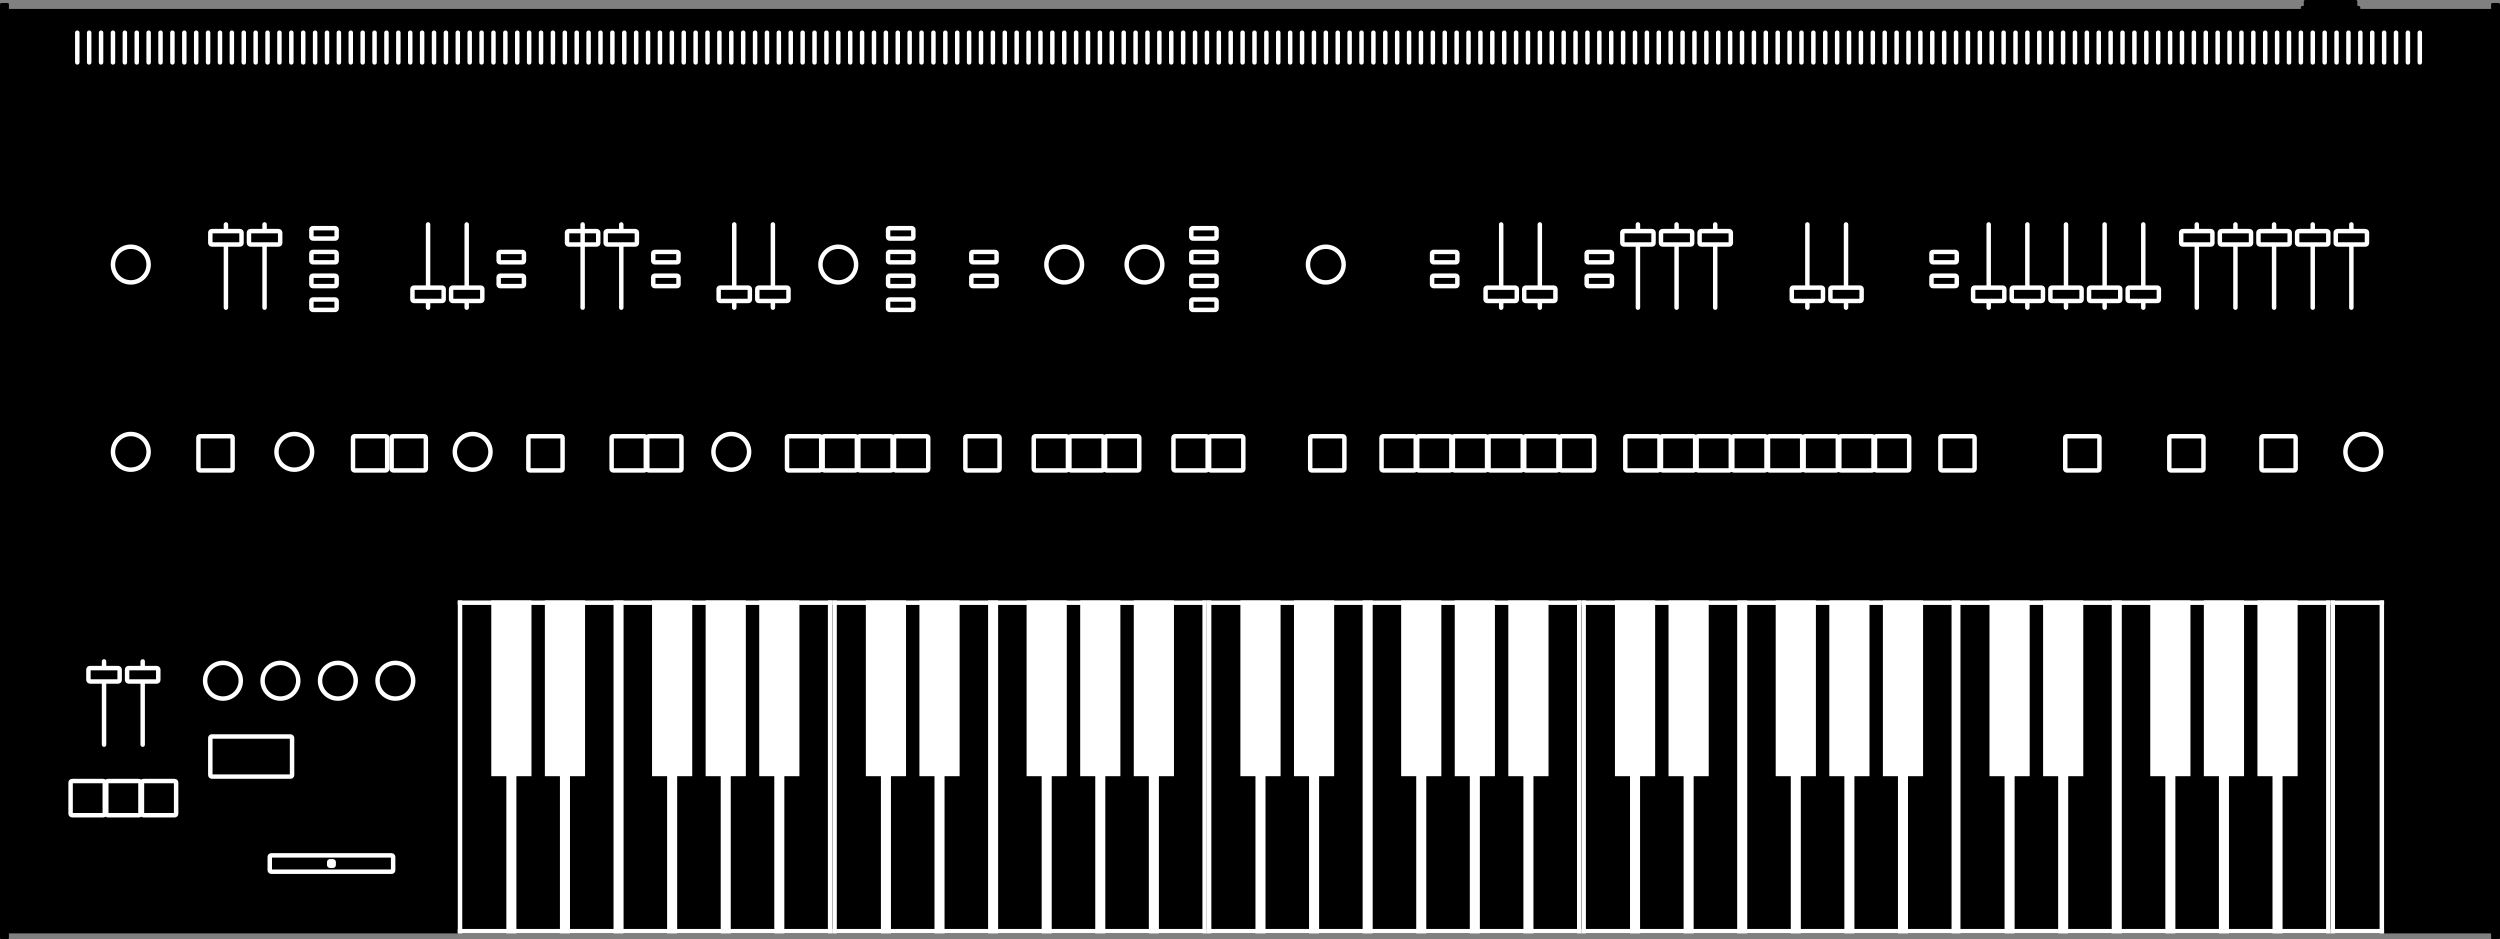
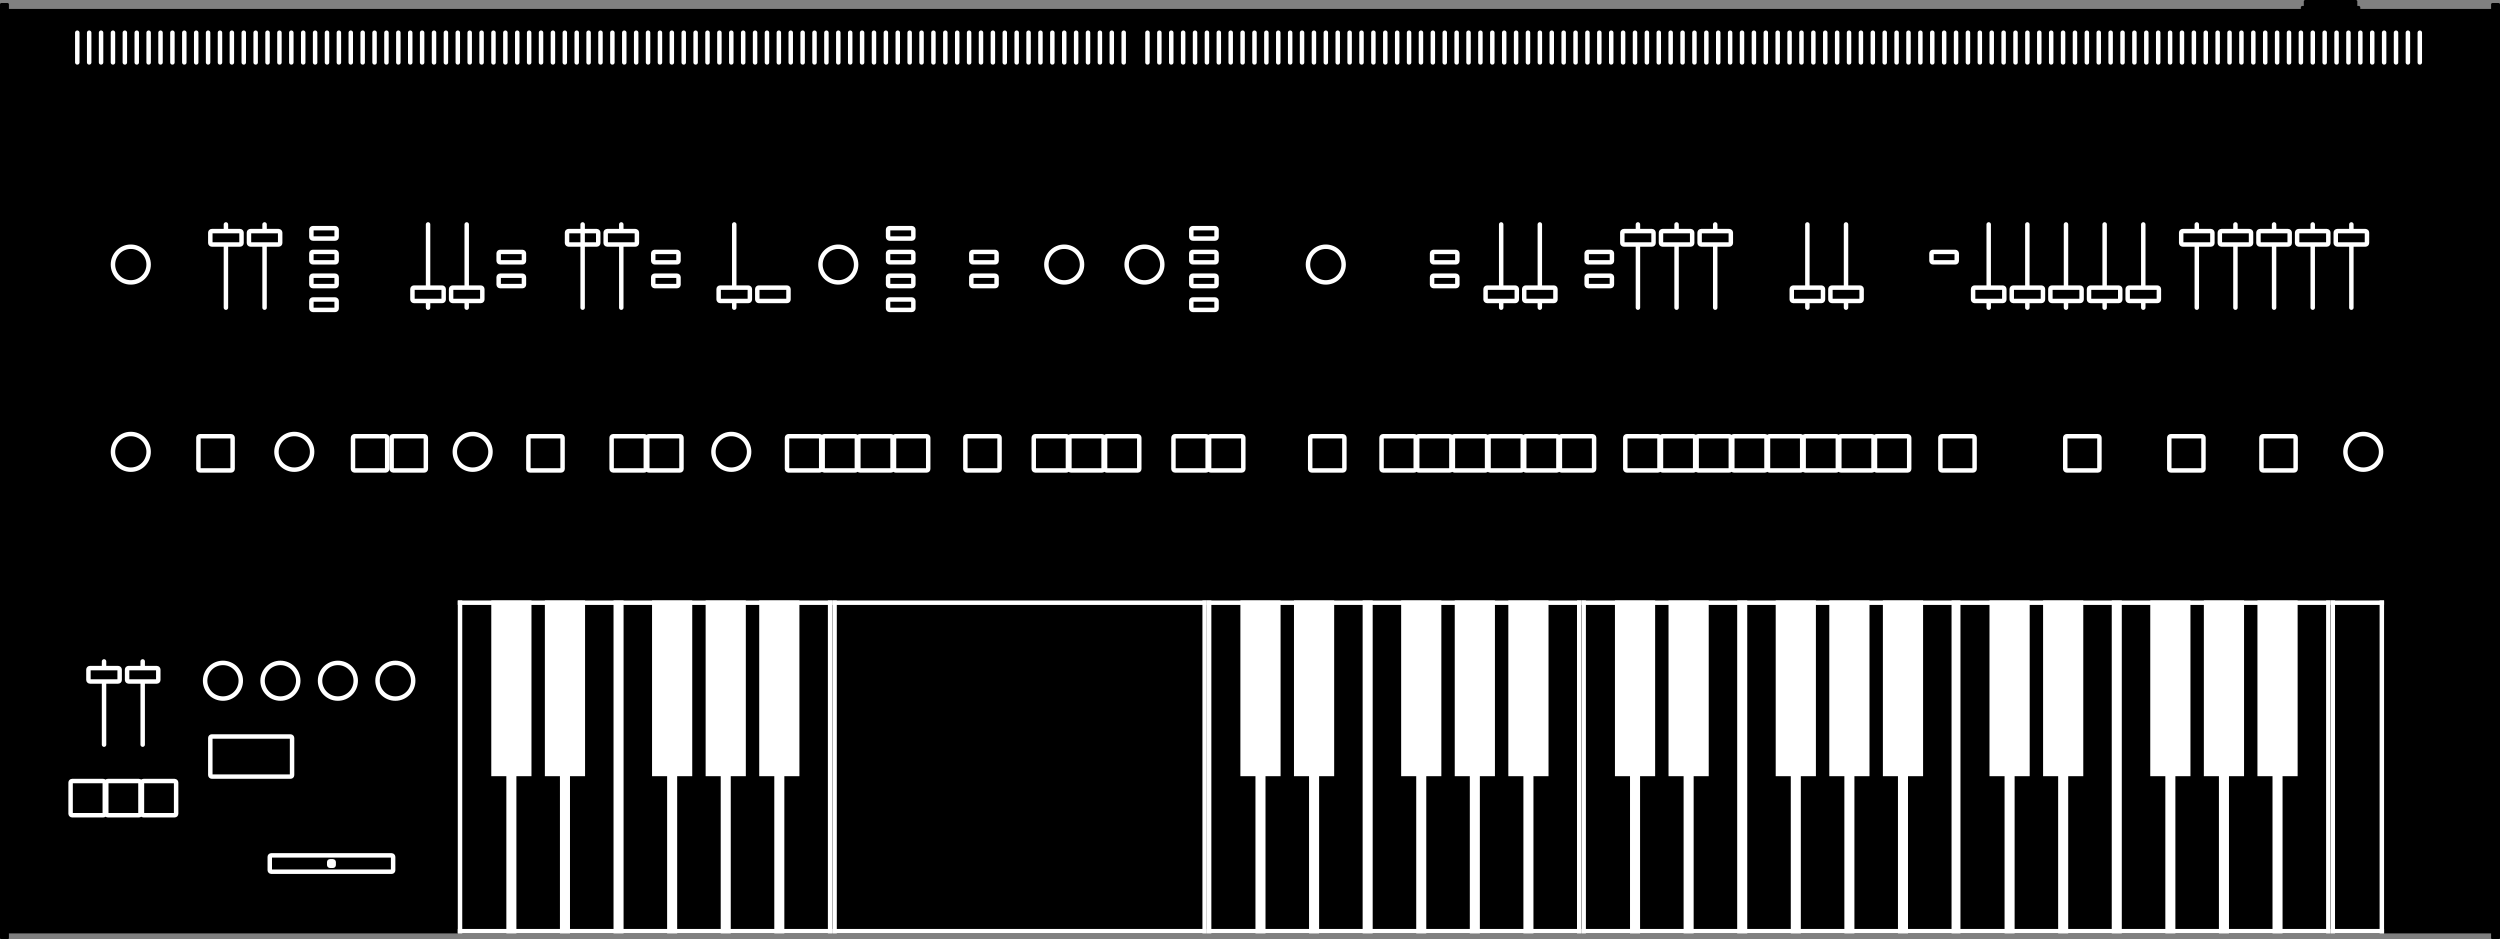
<svg xmlns="http://www.w3.org/2000/svg" xmlns:xlink="http://www.w3.org/1999/xlink" width="841px" height="316px" viewBox="0 0 841 316" version="1.1">
  <rect x="0" y="0" width="841" height="316" fill="#808080" stroke="none" />
  <title>jupiter-6-tauntek-upgrade</title>
  <defs>
    <path d="M0,0 L126,0 L126,112 L0,112 L0,0 Z" id="path-1" />
    <path d="M0,0 L126,0 L126,112 L0,112 L0,0 Z" id="path-2" />
    <path d="M0,0 L126,0 L126,112 L0,112 L0,0 Z" id="path-3" />
    <path d="M0,0 L126,0 L126,112 L0,112 L0,0 Z" id="path-4" />
    <path d="M0,0 L126,0 L126,112 L0,112 L0,0 Z" id="path-5" />
    <path d="M0,0 L18,0 L18,112 L0,112 L0,0 Z" id="path-6" />
  </defs>
  <g id="jupiter-6-tauntek-upgrade" stroke="none" fill="none">
    <path d="M775.5,0 L792.5,0 C792.776,0 793,0.224 793,0.5 L793,2 L793,2 L793.5,2 C793.776,2 794,2.224 794,2.5 L794,3 L794,3 L838,3 L838,1.5 C838,1.224 838.224,1 838.5,1 L840.5,1 C840.776,1 841,1.224 841,1.5 L841,315.5 C841,315.776 840.776,316 840.5,316 L838.5,316 C838.224,316 838,315.776 838,315.5 L838,314 L838,314 L3,314 L3,315.5 C3,315.776 2.776,316 2.5,316 L0.5,316 C0.224,316 0,315.776 0,315.5 L0,1.5 C0,1.224 0.224,1 0.5,1 L2.5,1 C2.776,1 3,1.224 3,1.5 L3,3 L3,3 L774,3 L774,2.5 C774,2.224 774.224,2 774.5,2 L775,2 L775,2 L775,0.5 C775,0.224 775.224,5.55111512e-17 775.5,0 Z" id="Path" fill="#000000" fill-rule="evenodd" />
    <circle id="Oval" stroke="#FFFFFF" stroke-width="1.5" fill="#000000" fill-rule="evenodd" cx="44" cy="89" r="6" />
    <circle id="Oval" stroke="#FFFFFF" stroke-width="1.5" fill="#000000" fill-rule="evenodd" cx="44" cy="152" r="6" />
    <circle id="Oval" stroke="#FFFFFF" stroke-width="1.5" fill="#000000" fill-rule="evenodd" cx="99" cy="152" r="6" />
    <circle id="Oval" stroke="#FFFFFF" stroke-width="1.5" fill="#000000" fill-rule="evenodd" cx="75" cy="229" r="6" />
    <circle id="Oval" stroke="#FFFFFF" stroke-width="1.5" fill="#000000" fill-rule="evenodd" cx="94.333" cy="229" r="6" />
    <circle id="Oval" stroke="#FFFFFF" stroke-width="1.5" fill="#000000" fill-rule="evenodd" cx="113.667" cy="229" r="6" />
    <circle id="Oval" stroke="#FFFFFF" stroke-width="1.5" fill="#000000" fill-rule="evenodd" cx="133" cy="229" r="6" />
    <rect id="Rectangle" stroke="#FFFFFF" stroke-width="1.5" fill="#000000" fill-rule="evenodd" x="66.75" y="146.75" width="11.5" height="11.5" rx="0.5" />
    <rect id="Rectangle" stroke="#FFFFFF" stroke-width="1.5" fill="#000000" fill-rule="evenodd" x="118.75" y="146.75" width="11.5" height="11.5" rx="0.5" />
    <rect id="Rectangle" stroke="#FFFFFF" stroke-width="1.5" fill="#000000" fill-rule="evenodd" x="131.75" y="146.75" width="11.5" height="11.5" rx="0.5" />
    <rect id="Rectangle" stroke="#FFFFFF" stroke-width="1.5" fill="#000000" fill-rule="evenodd" x="23.75" y="262.75" width="11.5" height="11.5" rx="0.5" />
    <rect id="Rectangle" stroke="#FFFFFF" stroke-width="1.5" fill="#000000" fill-rule="evenodd" x="35.75" y="262.75" width="11.5" height="11.5" rx="0.5" />
    <rect id="Rectangle" stroke="#FFFFFF" stroke-width="1.5" fill="#000000" fill-rule="evenodd" x="47.75" y="262.75" width="11.5" height="11.5" rx="0.5" />
    <rect id="Rectangle" stroke="#FFFFFF" stroke-width="1.5" fill="#000000" fill-rule="evenodd" x="70.75" y="247.75" width="27.5" height="13.5" rx="0.5" />
    <rect id="Rectangle" stroke="#FFFFFF" stroke-width="1.5" fill="#000000" fill-rule="evenodd" x="90.75" y="287.75" width="41.5" height="5.5" rx="0.5" />
    <rect id="Rectangle" stroke="#FFFFFF" stroke-width="1.5" fill="#000000" fill-rule="evenodd" x="205.75" y="146.75" width="11.5" height="11.5" rx="0.5" />
    <rect id="Rectangle" stroke="#FFFFFF" stroke-width="1.5" fill="#000000" fill-rule="evenodd" x="177.75" y="146.75" width="11.5" height="11.5" rx="0.5" />
    <rect id="Rectangle" stroke="#FFFFFF" stroke-width="1.5" fill="#000000" fill-rule="evenodd" x="217.75" y="146.75" width="11.5" height="11.5" rx="0.5" />
    <rect id="Rectangle" stroke="#FFFFFF" stroke-width="1.5" fill="#000000" fill-rule="evenodd" x="264.75" y="146.75" width="11.5" height="11.5" rx="0.5" />
    <rect id="Rectangle" stroke="#FFFFFF" stroke-width="1.5" fill="#000000" fill-rule="evenodd" x="276.75" y="146.75" width="11.5" height="11.5" rx="0.5" />
    <rect id="Rectangle" stroke="#FFFFFF" stroke-width="1.5" fill="#000000" fill-rule="evenodd" x="288.75" y="146.75" width="11.5" height="11.5" rx="0.5" />
    <rect id="Rectangle" stroke="#FFFFFF" stroke-width="1.5" fill="#000000" fill-rule="evenodd" x="300.75" y="146.75" width="11.5" height="11.5" rx="0.5" />
    <rect id="Rectangle" stroke="#FFFFFF" stroke-width="1.5" fill="#000000" fill-rule="evenodd" x="347.75" y="146.75" width="11.5" height="11.5" rx="0.5" />
    <rect id="Rectangle" stroke="#FFFFFF" stroke-width="1.5" fill="#000000" fill-rule="evenodd" x="359.75" y="146.75" width="11.5" height="11.5" rx="0.5" />
    <rect id="Rectangle" stroke="#FFFFFF" stroke-width="1.5" fill="#000000" fill-rule="evenodd" x="371.75" y="146.75" width="11.5" height="11.5" rx="0.5" />
    <rect id="Rectangle" stroke="#FFFFFF" stroke-width="1.5" fill="#000000" fill-rule="evenodd" x="464.75" y="146.75" width="11.5" height="11.5" rx="0.5" />
    <rect id="Rectangle" stroke="#FFFFFF" stroke-width="1.5" fill="#000000" fill-rule="evenodd" x="476.75" y="146.75" width="11.5" height="11.5" rx="0.5" />
    <rect id="Rectangle" stroke="#FFFFFF" stroke-width="1.5" fill="#000000" fill-rule="evenodd" x="488.75" y="146.75" width="11.5" height="11.5" rx="0.5" />
    <rect id="Rectangle" stroke="#FFFFFF" stroke-width="1.5" fill="#000000" fill-rule="evenodd" x="500.75" y="146.75" width="11.5" height="11.5" rx="0.5" />
    <rect id="Rectangle" stroke="#FFFFFF" stroke-width="1.5" fill="#000000" fill-rule="evenodd" x="512.75" y="146.75" width="11.5" height="11.5" rx="0.5" />
    <rect id="Rectangle" stroke="#FFFFFF" stroke-width="1.5" fill="#000000" fill-rule="evenodd" x="524.75" y="146.75" width="11.5" height="11.5" rx="0.5" />
    <rect id="Rectangle" stroke="#FFFFFF" stroke-width="1.5" fill="#000000" fill-rule="evenodd" x="546.75" y="146.75" width="11.5" height="11.5" rx="0.5" />
    <rect id="Rectangle" stroke="#FFFFFF" stroke-width="1.5" fill="#000000" fill-rule="evenodd" x="558.75" y="146.75" width="11.5" height="11.5" rx="0.5" />
    <rect id="Rectangle" stroke="#FFFFFF" stroke-width="1.5" fill="#000000" fill-rule="evenodd" x="570.75" y="146.75" width="11.5" height="11.5" rx="0.5" />
    <rect id="Rectangle" stroke="#FFFFFF" stroke-width="1.5" fill="#000000" fill-rule="evenodd" x="582.75" y="146.75" width="11.5" height="11.5" rx="0.5" />
    <rect id="Rectangle" stroke="#FFFFFF" stroke-width="1.5" fill="#000000" fill-rule="evenodd" x="594.75" y="146.75" width="11.5" height="11.5" rx="0.5" />
    <rect id="Rectangle" stroke="#FFFFFF" stroke-width="1.5" fill="#000000" fill-rule="evenodd" x="606.75" y="146.75" width="11.5" height="11.5" rx="0.5" />
    <rect id="Rectangle" stroke="#FFFFFF" stroke-width="1.5" fill="#000000" fill-rule="evenodd" x="618.75" y="146.75" width="11.5" height="11.5" rx="0.5" />
    <rect id="Rectangle" stroke="#FFFFFF" stroke-width="1.5" fill="#000000" fill-rule="evenodd" x="630.75" y="146.75" width="11.5" height="11.5" rx="0.5" />
    <rect id="Rectangle" stroke="#FFFFFF" stroke-width="1.5" fill="#000000" fill-rule="evenodd" x="652.75" y="146.75" width="11.5" height="11.5" rx="0.5" />
    <rect id="Rectangle" stroke="#FFFFFF" stroke-width="1.5" fill="#000000" fill-rule="evenodd" x="694.75" y="146.75" width="11.5" height="11.5" rx="0.5" />
    <rect id="Rectangle" stroke="#FFFFFF" stroke-width="1.5" fill="#000000" fill-rule="evenodd" x="729.75" y="146.75" width="11.5" height="11.5" rx="0.5" />
    <rect id="Rectangle" stroke="#FFFFFF" stroke-width="1.5" fill="#000000" fill-rule="evenodd" x="760.75" y="146.75" width="11.5" height="11.5" rx="0.5" />
    <line x1="89" y1="75.5" x2="89" y2="103.5" id="Line" stroke="#FFFFFF" stroke-width="1.5" stroke-linecap="round" />
    <rect id="Rectangle" stroke="#FFFFFF" stroke-width="1.5" fill="#000000" fill-rule="evenodd" x="83.75" y="77.75" width="10.5" height="4.5" rx="0.5" />
    <rect id="Rectangle" stroke="#FFFFFF" stroke-width="1.5" fill="#000000" fill-rule="evenodd" x="104.75" y="76.75" width="8.5" height="3.5" rx="0.5" />
    <rect id="Rectangle" stroke="#FFFFFF" stroke-width="1.5" fill="#000000" fill-rule="evenodd" x="104.75" y="84.75" width="8.5" height="3.5" rx="0.5" />
    <rect id="Rectangle" stroke="#FFFFFF" stroke-width="1.5" fill="#000000" fill-rule="evenodd" x="104.75" y="92.75" width="8.5" height="3.5" rx="0.5" />
    <rect id="Rectangle" stroke="#FFFFFF" stroke-width="1.5" fill="#000000" fill-rule="evenodd" x="167.75" y="84.75" width="8.5" height="3.5" rx="0.5" />
    <rect id="Rectangle" stroke="#FFFFFF" stroke-width="1.5" fill="#000000" fill-rule="evenodd" x="167.75" y="92.75" width="8.5" height="3.5" rx="0.5" />
    <rect id="Rectangle" stroke="#FFFFFF" stroke-width="1.5" fill="#000000" fill-rule="evenodd" x="219.75" y="84.75" width="8.5" height="3.5" rx="0.5" />
    <rect id="Rectangle" stroke="#FFFFFF" stroke-width="1.5" fill="#000000" fill-rule="evenodd" x="219.75" y="92.75" width="8.5" height="3.5" rx="0.5" />
    <rect id="Rectangle" stroke="#FFFFFF" stroke-width="1.5" fill="#000000" fill-rule="evenodd" x="326.75" y="84.75" width="8.5" height="3.5" rx="0.5" />
    <rect id="Rectangle" stroke="#FFFFFF" stroke-width="1.5" fill="#000000" fill-rule="evenodd" x="326.75" y="92.75" width="8.5" height="3.5" rx="0.5" />
    <rect id="Rectangle" stroke="#FFFFFF" stroke-width="1.5" fill="#000000" fill-rule="evenodd" x="481.75" y="84.75" width="8.5" height="3.5" rx="0.5" />
    <rect id="Rectangle" stroke="#FFFFFF" stroke-width="1.5" fill="#000000" fill-rule="evenodd" x="481.75" y="92.75" width="8.5" height="3.5" rx="0.5" />
    <rect id="Rectangle" stroke="#FFFFFF" stroke-width="1.5" fill="#000000" fill-rule="evenodd" x="533.75" y="84.75" width="8.5" height="3.5" rx="0.5" />
    <rect id="Rectangle" stroke="#FFFFFF" stroke-width="1.5" fill="#000000" fill-rule="evenodd" x="533.75" y="92.75" width="8.5" height="3.5" rx="0.5" />
    <rect id="Rectangle" stroke="#FFFFFF" stroke-width="1.5" fill="#000000" fill-rule="evenodd" x="649.75" y="84.75" width="8.5" height="3.5" rx="0.5" />
-     <rect id="Rectangle" stroke="#FFFFFF" stroke-width="1.5" fill="#000000" fill-rule="evenodd" x="649.75" y="92.75" width="8.5" height="3.5" rx="0.5" />
    <rect id="Rectangle" stroke="#FFFFFF" stroke-width="1.5" fill="#000000" fill-rule="evenodd" x="104.75" y="100.75" width="8.5" height="3.5" rx="0.5" />
    <rect id="Rectangle" stroke="#FFFFFF" stroke-width="1.5" fill="#000000" fill-rule="evenodd" x="298.75" y="76.75" width="8.5" height="3.5" rx="0.5" />
    <rect id="Rectangle" stroke="#FFFFFF" stroke-width="1.5" fill="#000000" fill-rule="evenodd" x="298.75" y="84.75" width="8.5" height="3.5" rx="0.5" />
    <rect id="Rectangle" stroke="#FFFFFF" stroke-width="1.5" fill="#000000" fill-rule="evenodd" x="298.75" y="92.75" width="8.5" height="3.5" rx="0.5" />
    <rect id="Rectangle" stroke="#FFFFFF" stroke-width="1.5" fill="#000000" fill-rule="evenodd" x="298.75" y="100.75" width="8.5" height="3.5" rx="0.5" />
    <rect id="Rectangle" stroke="#FFFFFF" stroke-width="1.5" fill="#000000" fill-rule="evenodd" x="400.75" y="76.75" width="8.5" height="3.5" rx="0.5" />
    <rect id="Rectangle" stroke="#FFFFFF" stroke-width="1.5" fill="#000000" fill-rule="evenodd" x="400.75" y="84.75" width="8.5" height="3.5" rx="0.5" />
    <rect id="Rectangle" stroke="#FFFFFF" stroke-width="1.5" fill="#000000" fill-rule="evenodd" x="400.75" y="92.75" width="8.5" height="3.5" rx="0.5" />
    <rect id="Rectangle" stroke="#FFFFFF" stroke-width="1.5" fill="#000000" fill-rule="evenodd" x="400.75" y="100.75" width="8.5" height="3.5" rx="0.5" />
    <line x1="76" y1="75.5" x2="76" y2="103.5" id="Line" stroke="#FFFFFF" stroke-width="1.5" stroke-linecap="round" />
    <rect id="Rectangle" stroke="#FFFFFF" stroke-width="1.5" fill="#000000" fill-rule="evenodd" x="70.75" y="77.75" width="10.5" height="4.5" rx="0.5" />
    <line x1="48" y1="222.5" x2="48" y2="250.5" id="Line" stroke="#FFFFFF" stroke-width="1.5" stroke-linecap="round" />
    <rect id="Rectangle" stroke="#FFFFFF" stroke-width="1.5" fill="#000000" fill-rule="evenodd" x="42.75" y="224.75" width="10.5" height="4.5" rx="0.5" />
    <line x1="35" y1="222.5" x2="35" y2="250.5" id="Line" stroke="#FFFFFF" stroke-width="1.5" stroke-linecap="round" />
    <rect id="Rectangle" stroke="#FFFFFF" stroke-width="1.5" fill="#000000" fill-rule="evenodd" x="29.75" y="224.75" width="10.5" height="4.5" rx="0.5" />
    <line x1="157" y1="75.5" x2="157" y2="103.5" id="Line" stroke="#FFFFFF" stroke-width="1.5" stroke-linecap="round" />
    <rect id="Rectangle" stroke="#FFFFFF" stroke-width="1.5" fill="#000000" fill-rule="evenodd" x="151.75" y="96.75" width="10.5" height="4.5" rx="0.5" />
    <line x1="144" y1="75.5" x2="144" y2="103.5" id="Line" stroke="#FFFFFF" stroke-width="1.5" stroke-linecap="round" />
    <rect id="Rectangle" stroke="#FFFFFF" stroke-width="1.5" fill="#000000" fill-rule="evenodd" x="138.75" y="96.75" width="10.5" height="4.5" rx="0.5" />
    <line x1="209" y1="75.5" x2="209" y2="103.5" id="Line" stroke="#FFFFFF" stroke-width="1.5" stroke-linecap="round" />
    <rect id="Rectangle" stroke="#FFFFFF" stroke-width="1.5" fill="#000000" fill-rule="evenodd" x="203.75" y="77.75" width="10.5" height="4.5" rx="0.5" />
    <rect id="Rectangle" stroke="#FFFFFF" stroke-width="1.5" fill="#000000" fill-rule="evenodd" x="190.75" y="77.75" width="10.5" height="4.5" rx="0.5" />
-     <line x1="260" y1="75.5" x2="260" y2="103.5" id="Line" stroke="#FFFFFF" stroke-width="1.5" stroke-linecap="round" />
    <rect id="Rectangle" stroke="#FFFFFF" stroke-width="1.5" fill="#000000" fill-rule="evenodd" x="254.75" y="96.75" width="10.5" height="4.5" rx="0.5" />
    <line x1="247" y1="75.5" x2="247" y2="103.5" id="Line" stroke="#FFFFFF" stroke-width="1.5" stroke-linecap="round" />
    <rect id="Rectangle" stroke="#FFFFFF" stroke-width="1.5" fill="#000000" fill-rule="evenodd" x="241.75" y="96.75" width="10.5" height="4.5" rx="0.5" />
    <line x1="518" y1="75.5" x2="518" y2="103.5" id="Line" stroke="#FFFFFF" stroke-width="1.5" stroke-linecap="round" />
    <rect id="Rectangle" stroke="#FFFFFF" stroke-width="1.5" fill="#000000" fill-rule="evenodd" x="512.75" y="96.75" width="10.5" height="4.5" rx="0.5" />
    <line x1="505" y1="75.5" x2="505" y2="103.5" id="Line" stroke="#FFFFFF" stroke-width="1.5" stroke-linecap="round" />
    <rect id="Rectangle" stroke="#FFFFFF" stroke-width="1.5" fill="#000000" fill-rule="evenodd" x="499.75" y="96.75" width="10.5" height="4.5" rx="0.5" />
    <line x1="564" y1="75.5" x2="564" y2="103.5" id="Line" stroke="#FFFFFF" stroke-width="1.5" stroke-linecap="round" />
    <rect id="Rectangle" stroke="#FFFFFF" stroke-width="1.5" fill="#000000" fill-rule="evenodd" x="558.75" y="77.75" width="10.5" height="4.5" rx="0.5" />
    <line x1="577" y1="75.5" x2="577" y2="103.5" id="Line" stroke="#FFFFFF" stroke-width="1.5" stroke-linecap="round" />
    <rect id="Rectangle" stroke="#FFFFFF" stroke-width="1.5" fill="#000000" fill-rule="evenodd" x="571.75" y="77.75" width="10.5" height="4.5" rx="0.5" />
    <line x1="608" y1="75.5" x2="608" y2="103.5" id="Line" stroke="#FFFFFF" stroke-width="1.5" stroke-linecap="round" />
    <rect id="Rectangle" stroke="#FFFFFF" stroke-width="1.5" fill="#000000" fill-rule="evenodd" x="602.75" y="96.75" width="10.5" height="4.5" rx="0.5" />
    <line x1="621" y1="75.5" x2="621" y2="103.5" id="Line" stroke="#FFFFFF" stroke-width="1.5" stroke-linecap="round" />
    <line x1="196" y1="75.5" x2="196" y2="103.5" id="Line" stroke="#FFFFFF" stroke-width="1.5" stroke-linecap="round" />
    <rect id="Rectangle" stroke="#FFFFFF" stroke-width="1.5" fill="#000000" fill-rule="evenodd" x="615.75" y="96.75" width="10.5" height="4.5" rx="0.5" />
    <line x1="551" y1="75.5" x2="551" y2="103.5" id="Line" stroke="#FFFFFF" stroke-width="1.5" stroke-linecap="round" />
    <rect id="Rectangle" stroke="#FFFFFF" stroke-width="1.5" fill="#000000" fill-rule="evenodd" x="545.75" y="77.75" width="10.5" height="4.5" rx="0.5" />
    <line x1="682" y1="75.5" x2="682" y2="103.5" id="Line" stroke="#FFFFFF" stroke-width="1.5" stroke-linecap="round" />
    <rect id="Rectangle" stroke="#FFFFFF" stroke-width="1.5" fill="#000000" fill-rule="evenodd" x="676.75" y="96.75" width="10.5" height="4.5" rx="0.5" />
    <line x1="695" y1="75.5" x2="695" y2="103.5" id="Line" stroke="#FFFFFF" stroke-width="1.5" stroke-linecap="round" />
    <rect id="Rectangle" stroke="#FFFFFF" stroke-width="1.5" fill="#000000" fill-rule="evenodd" x="689.75" y="96.75" width="10.5" height="4.5" rx="0.5" />
    <line x1="708" y1="75.5" x2="708" y2="103.5" id="Line" stroke="#FFFFFF" stroke-width="1.5" stroke-linecap="round" />
    <rect id="Rectangle" stroke="#FFFFFF" stroke-width="1.5" fill="#000000" fill-rule="evenodd" x="702.75" y="96.75" width="10.5" height="4.5" rx="0.5" />
    <line x1="721" y1="75.5" x2="721" y2="103.5" id="Line" stroke="#FFFFFF" stroke-width="1.5" stroke-linecap="round" />
    <rect id="Rectangle" stroke="#FFFFFF" stroke-width="1.5" fill="#000000" fill-rule="evenodd" x="715.75" y="96.75" width="10.5" height="4.5" rx="0.5" />
    <line x1="669" y1="75.5" x2="669" y2="103.5" id="Line" stroke="#FFFFFF" stroke-width="1.5" stroke-linecap="round" />
    <rect id="Rectangle" stroke="#FFFFFF" stroke-width="1.5" fill="#000000" fill-rule="evenodd" x="663.75" y="96.75" width="10.5" height="4.5" rx="0.5" />
    <line x1="752" y1="75.5" x2="752" y2="103.5" id="Line" stroke="#FFFFFF" stroke-width="1.5" stroke-linecap="round" />
    <rect id="Rectangle" stroke="#FFFFFF" stroke-width="1.5" fill="#000000" fill-rule="evenodd" x="746.75" y="77.75" width="10.5" height="4.5" rx="0.5" />
    <line x1="765" y1="75.5" x2="765" y2="103.5" id="Line" stroke="#FFFFFF" stroke-width="1.5" stroke-linecap="round" />
    <rect id="Rectangle" stroke="#FFFFFF" stroke-width="1.5" fill="#000000" fill-rule="evenodd" x="759.75" y="77.75" width="10.5" height="4.5" rx="0.5" />
    <line x1="778" y1="75.5" x2="778" y2="103.5" id="Line" stroke="#FFFFFF" stroke-width="1.5" stroke-linecap="round" />
    <rect id="Rectangle" stroke="#FFFFFF" stroke-width="1.5" fill="#000000" fill-rule="evenodd" x="772.75" y="77.75" width="10.5" height="4.5" rx="0.5" />
    <line x1="791" y1="75.5" x2="791" y2="103.5" id="Line" stroke="#FFFFFF" stroke-width="1.5" stroke-linecap="round" />
    <rect id="Rectangle" stroke="#FFFFFF" stroke-width="1.5" fill="#000000" fill-rule="evenodd" x="785.75" y="77.75" width="10.5" height="4.5" rx="0.5" />
    <line x1="739" y1="75.5" x2="739" y2="103.5" id="Line" stroke="#FFFFFF" stroke-width="1.5" stroke-linecap="round" />
    <rect id="Rectangle" stroke="#FFFFFF" stroke-width="1.5" fill="#000000" fill-rule="evenodd" x="733.75" y="77.75" width="10.5" height="4.5" rx="0.5" />
    <rect id="Rectangle" stroke="#FFFFFF" stroke-width="1.5" fill="#000000" fill-rule="evenodd" x="394.75" y="146.75" width="11.5" height="11.5" rx="0.5" />
    <rect id="Rectangle" stroke="#FFFFFF" stroke-width="1.5" fill="#000000" fill-rule="evenodd" x="406.75" y="146.75" width="11.5" height="11.5" rx="0.5" />
    <rect id="Rectangle" stroke="#FFFFFF" stroke-width="1.5" fill="#000000" fill-rule="evenodd" x="440.75" y="146.75" width="11.5" height="11.5" rx="0.5" />
    <rect id="Rectangle" stroke="#FFFFFF" stroke-width="1.5" fill="#000000" fill-rule="evenodd" x="324.75" y="146.75" width="11.5" height="11.5" rx="0.5" />
    <circle id="Oval" stroke="#FFFFFF" stroke-width="1.5" fill="#000000" fill-rule="evenodd" cx="159" cy="152" r="6" />
    <circle id="Oval" stroke="#FFFFFF" stroke-width="1.5" fill="#000000" fill-rule="evenodd" cx="246" cy="152" r="6" />
    <circle id="Oval" stroke="#FFFFFF" stroke-width="1.5" fill="#000000" fill-rule="evenodd" cx="282" cy="89" r="6" />
    <circle id="Oval" stroke="#FFFFFF" stroke-width="1.5" fill="#000000" fill-rule="evenodd" cx="358" cy="89" r="6" />
    <circle id="Oval" stroke="#FFFFFF" stroke-width="1.5" fill="#000000" fill-rule="evenodd" cx="385" cy="89" r="6" />
    <circle id="Oval" stroke="#FFFFFF" stroke-width="1.5" fill="#000000" fill-rule="evenodd" cx="446" cy="89" r="6" />
    <circle id="Oval" stroke="#FFFFFF" stroke-width="1.5" fill="#000000" fill-rule="evenodd" cx="795" cy="152" r="6" />
    <rect id="Rectangle-2" stroke="#FFFFFF" stroke-width="1" fill="#FFFFFF" fill-rule="evenodd" x="110.5" y="289.5" width="2" height="2" rx="0.5" />
    <g id="Group" stroke-width="1" fill-rule="evenodd" transform="translate(154, 202)">
      <g id="Keyboard-octave-2" xlink:href="#path-1">
        <use fill="#000000" fill-rule="evenodd" xlink:href="#path-1" />
        <path d="M114.923,0 L114.923,59.111 L109.853,59.111 L109.853,112 L106.473,112 L106.473,59.111 L101.403,59.111 L101.403,0 L114.923,0 Z M96.896,0 L96.896,59.111 L91.826,59.111 L91.826,112 L88.446,112 L88.446,59.111 L83.376,59.111 L83.376,0 L96.896,0 Z M78.869,0 L78.869,59.111 L73.799,59.111 L73.799,112 L70.419,112 L70.419,59.111 L65.348,59.111 L65.348,0 L78.869,0 Z M55.771,0 L55.771,112 L52.391,112 L52.391,0 L55.771,0 Z M42.814,0 L42.814,59.111 L37.744,59.111 L37.744,112 L34.364,112 L34.364,59.111 L29.294,59.111 L29.294,0 L42.814,0 Z M24.787,0 L24.787,59.111 L19.717,59.111 L19.717,112 L16.337,112 L16.337,59.111 L11.267,59.111 L11.267,0 L24.787,0 Z" id="Combined-Shape" fill="#FFFFFF" fill-rule="nonzero" />
        <rect id="Rectangle" fill="#FFFFFF" fill-rule="evenodd" x="0" y="0" width="1.5" height="112" />
        <rect id="Rectangle-Copy" fill="#FFFFFF" fill-rule="evenodd" x="0" y="0" width="126" height="1.5" />
        <rect id="Rectangle-Copy-2" fill="#FFFFFF" fill-rule="evenodd" x="0" y="110.5" width="126" height="1.5" />
        <rect id="Rectangle-Copy" fill="#FFFFFF" fill-rule="evenodd" x="124.5" y="0" width="1.5" height="112" />
      </g>
      <g id="Keyboard-octave-2" transform="translate(126, 0)" xlink:href="#path-2">
        <use fill="#000000" fill-rule="evenodd" xlink:href="#path-2" />
-         <path d="M114.923,0 L114.923,59.111 L109.853,59.111 L109.853,112 L106.473,112 L106.473,59.111 L101.403,59.111 L101.403,0 L114.923,0 Z M96.896,0 L96.896,59.111 L91.826,59.111 L91.826,112 L88.446,112 L88.446,59.111 L83.376,59.111 L83.376,0 L96.896,0 Z M78.869,0 L78.869,59.111 L73.799,59.111 L73.799,112 L70.419,112 L70.419,59.111 L65.348,59.111 L65.348,0 L78.869,0 Z M55.771,0 L55.771,112 L52.391,112 L52.391,0 L55.771,0 Z M42.814,0 L42.814,59.111 L37.744,59.111 L37.744,112 L34.364,112 L34.364,59.111 L29.294,59.111 L29.294,0 L42.814,0 Z M24.787,0 L24.787,59.111 L19.717,59.111 L19.717,112 L16.337,112 L16.337,59.111 L11.267,59.111 L11.267,0 L24.787,0 Z" id="Combined-Shape" fill="#FFFFFF" fill-rule="nonzero" />
        <rect id="Rectangle" fill="#FFFFFF" fill-rule="evenodd" x="0" y="0" width="1.5" height="112" />
        <rect id="Rectangle-Copy" fill="#FFFFFF" fill-rule="evenodd" x="0" y="0" width="126" height="1.5" />
        <rect id="Rectangle-Copy-2" fill="#FFFFFF" fill-rule="evenodd" x="0" y="110.5" width="126" height="1.5" />
        <rect id="Rectangle-Copy" fill="#FFFFFF" fill-rule="evenodd" x="124.5" y="0" width="1.5" height="112" />
      </g>
      <g id="Keyboard-octave-2" transform="translate(252, 0)" xlink:href="#path-3">
        <use fill="#000000" fill-rule="evenodd" xlink:href="#path-3" />
        <path d="M114.923,0 L114.923,59.111 L109.853,59.111 L109.853,112 L106.473,112 L106.473,59.111 L101.403,59.111 L101.403,0 L114.923,0 Z M96.896,0 L96.896,59.111 L91.826,59.111 L91.826,112 L88.446,112 L88.446,59.111 L83.376,59.111 L83.376,0 L96.896,0 Z M78.869,0 L78.869,59.111 L73.799,59.111 L73.799,112 L70.419,112 L70.419,59.111 L65.348,59.111 L65.348,0 L78.869,0 Z M55.771,0 L55.771,112 L52.391,112 L52.391,0 L55.771,0 Z M42.814,0 L42.814,59.111 L37.744,59.111 L37.744,112 L34.364,112 L34.364,59.111 L29.294,59.111 L29.294,0 L42.814,0 Z M24.787,0 L24.787,59.111 L19.717,59.111 L19.717,112 L16.337,112 L16.337,59.111 L11.267,59.111 L11.267,0 L24.787,0 Z" id="Combined-Shape" fill="#FFFFFF" fill-rule="nonzero" />
        <rect id="Rectangle" fill="#FFFFFF" fill-rule="evenodd" x="0" y="0" width="1.5" height="112" />
        <rect id="Rectangle-Copy" fill="#FFFFFF" fill-rule="evenodd" x="0" y="0" width="126" height="1.5" />
        <rect id="Rectangle-Copy-2" fill="#FFFFFF" fill-rule="evenodd" x="0" y="110.5" width="126" height="1.5" />
        <rect id="Rectangle-Copy" fill="#FFFFFF" fill-rule="evenodd" x="124.5" y="0" width="1.5" height="112" />
      </g>
      <g id="Keyboard-octave-2" transform="translate(378, 0)" xlink:href="#path-4">
        <use fill="#000000" fill-rule="evenodd" xlink:href="#path-4" />
        <path d="M114.923,0 L114.923,59.111 L109.853,59.111 L109.853,112 L106.473,112 L106.473,59.111 L101.403,59.111 L101.403,0 L114.923,0 Z M96.896,0 L96.896,59.111 L91.826,59.111 L91.826,112 L88.446,112 L88.446,59.111 L83.376,59.111 L83.376,0 L96.896,0 Z M78.869,0 L78.869,59.111 L73.799,59.111 L73.799,112 L70.419,112 L70.419,59.111 L65.348,59.111 L65.348,0 L78.869,0 Z M55.771,0 L55.771,112 L52.391,112 L52.391,0 L55.771,0 Z M42.814,0 L42.814,59.111 L37.744,59.111 L37.744,112 L34.364,112 L34.364,59.111 L29.294,59.111 L29.294,0 L42.814,0 Z M24.787,0 L24.787,59.111 L19.717,59.111 L19.717,112 L16.337,112 L16.337,59.111 L11.267,59.111 L11.267,0 L24.787,0 Z" id="Combined-Shape" fill="#FFFFFF" fill-rule="nonzero" />
        <rect id="Rectangle" fill="#FFFFFF" fill-rule="evenodd" x="0" y="0" width="1.5" height="112" />
        <rect id="Rectangle-Copy" fill="#FFFFFF" fill-rule="evenodd" x="0" y="0" width="126" height="1.5" />
        <rect id="Rectangle-Copy-2" fill="#FFFFFF" fill-rule="evenodd" x="0" y="110.5" width="126" height="1.5" />
        <rect id="Rectangle-Copy" fill="#FFFFFF" fill-rule="evenodd" x="124.5" y="0" width="1.5" height="112" />
      </g>
      <g id="Keyboard-octave-2" transform="translate(504, 0)" xlink:href="#path-5">
        <use fill="#000000" fill-rule="evenodd" xlink:href="#path-5" />
        <path d="M114.923,0 L114.923,59.111 L109.853,59.111 L109.853,112 L106.473,112 L106.473,59.111 L101.403,59.111 L101.403,0 L114.923,0 Z M96.896,0 L96.896,59.111 L91.826,59.111 L91.826,112 L88.446,112 L88.446,59.111 L83.376,59.111 L83.376,0 L96.896,0 Z M78.869,0 L78.869,59.111 L73.799,59.111 L73.799,112 L70.419,112 L70.419,59.111 L65.348,59.111 L65.348,0 L78.869,0 Z M55.771,0 L55.771,112 L52.391,112 L52.391,0 L55.771,0 Z M42.814,0 L42.814,59.111 L37.744,59.111 L37.744,112 L34.364,112 L34.364,59.111 L29.294,59.111 L29.294,0 L42.814,0 Z M24.787,0 L24.787,59.111 L19.717,59.111 L19.717,112 L16.337,112 L16.337,59.111 L11.267,59.111 L11.267,0 L24.787,0 Z" id="Combined-Shape" fill="#FFFFFF" fill-rule="nonzero" />
        <rect id="Rectangle" fill="#FFFFFF" fill-rule="evenodd" x="0" y="0" width="1.5" height="112" />
        <rect id="Rectangle-Copy" fill="#FFFFFF" fill-rule="evenodd" x="0" y="0" width="126" height="1.5" />
        <rect id="Rectangle-Copy-2" fill="#FFFFFF" fill-rule="evenodd" x="0" y="110.5" width="126" height="1.5" />
        <rect id="Rectangle-Copy" fill="#FFFFFF" fill-rule="evenodd" x="124.5" y="0" width="1.5" height="112" />
      </g>
      <g id="Keyboard-white-key-2" transform="translate(630, 0)" xlink:href="#path-6">
        <use fill="#000000" xlink:href="#path-6" />
        <rect id="Rectangle-Copy-3" fill="#FFFFFF" x="16.5" y="0" width="1.5" height="112" />
        <rect id="Rectangle-Copy-3" fill="#FFFFFF" x="0" y="0" width="1.5" height="112" />
        <rect id="Rectangle-Copy-3" fill="#FFFFFF" x="0" y="110.5" width="18" height="1.5" />
        <rect id="Rectangle-Copy-3" fill="#FFFFFF" x="0" y="0" width="18" height="1.5" />
      </g>
    </g>
    <g id="Group" stroke-width="1" fill-rule="evenodd" transform="translate(25.5, 10.5)" stroke="#FFFFFF" stroke-linecap="round">
      <line x1="788.52" y1="0.5" x2="788.52" y2="10.5" id="Line-2" stroke-width="1.5" />
      <line x1="784.52" y1="0.5" x2="784.52" y2="10.5" id="Line-2" stroke-width="1.5" />
      <line x1="780.519" y1="0.5" x2="780.519" y2="10.5" id="Line-2" stroke-width="1.5" />
      <line x1="776.519" y1="0.5" x2="776.519" y2="10.5" id="Line-2" stroke-width="1.5" />
      <line x1="772.519" y1="0.5" x2="772.519" y2="10.5" id="Line-2" stroke-width="1.5" />
      <line x1="768.519" y1="0.5" x2="768.519" y2="10.5" id="Line-2" stroke-width="1.5" />
      <line x1="764.519" y1="0.5" x2="764.519" y2="10.5" id="Line-2" stroke-width="1.5" />
      <line x1="760.519" y1="0.5" x2="760.519" y2="10.5" id="Line-2" stroke-width="1.5" />
      <line x1="756.519" y1="0.5" x2="756.519" y2="10.5" id="Line-2" stroke-width="1.5" />
      <line x1="752.519" y1="0.5" x2="752.519" y2="10.5" id="Line-2" stroke-width="1.5" />
      <line x1="748.519" y1="0.5" x2="748.519" y2="10.5" id="Line-2" stroke-width="1.5" />
      <line x1="744.519" y1="0.5" x2="744.519" y2="10.5" id="Line-2" stroke-width="1.5" />
      <line x1="740.519" y1="0.5" x2="740.519" y2="10.5" id="Line-2" stroke-width="1.5" />
      <line x1="736.518" y1="0.5" x2="736.518" y2="10.5" id="Line-2" stroke-width="1.5" />
      <line x1="732.518" y1="0.5" x2="732.518" y2="10.5" id="Line-2" stroke-width="1.5" />
      <line x1="728.518" y1="0.5" x2="728.518" y2="10.5" id="Line-2" stroke-width="1.5" />
      <line x1="724.518" y1="0.5" x2="724.518" y2="10.5" id="Line-2" stroke-width="1.5" />
      <line x1="720.518" y1="0.5" x2="720.518" y2="10.5" id="Line-2" stroke-width="1.5" />
      <line x1="716.518" y1="0.5" x2="716.518" y2="10.5" id="Line-2" stroke-width="1.5" />
      <line x1="712.518" y1="0.5" x2="712.518" y2="10.5" id="Line-2" stroke-width="1.5" />
      <line x1="708.518" y1="0.5" x2="708.518" y2="10.5" id="Line-2" stroke-width="1.5" />
      <line x1="704.518" y1="0.5" x2="704.518" y2="10.5" id="Line-2" stroke-width="1.5" />
      <line x1="700.518" y1="0.5" x2="700.518" y2="10.5" id="Line-2" stroke-width="1.5" />
      <line x1="696.517" y1="0.5" x2="696.517" y2="10.5" id="Line-2" stroke-width="1.5" />
      <line x1="692.517" y1="0.5" x2="692.517" y2="10.5" id="Line-2" stroke-width="1.5" />
      <line x1="688.517" y1="0.5" x2="688.517" y2="10.5" id="Line-2" stroke-width="1.5" />
      <line x1="684.517" y1="0.5" x2="684.517" y2="10.5" id="Line-2" stroke-width="1.5" />
      <line x1="680.517" y1="0.5" x2="680.517" y2="10.5" id="Line-2" stroke-width="1.5" />
      <line x1="676.517" y1="0.5" x2="676.517" y2="10.5" id="Line-2" stroke-width="1.5" />
      <line x1="672.517" y1="0.5" x2="672.517" y2="10.5" id="Line-2" stroke-width="1.5" />
      <line x1="668.517" y1="0.5" x2="668.517" y2="10.5" id="Line-2" stroke-width="1.5" />
      <line x1="664.517" y1="0.5" x2="664.517" y2="10.5" id="Line-2" stroke-width="1.5" />
      <line x1="660.516" y1="0.5" x2="660.516" y2="10.5" id="Line-2" stroke-width="1.5" />
      <line x1="656.516" y1="0.5" x2="656.516" y2="10.5" id="Line-2" stroke-width="1.5" />
      <line x1="652.516" y1="0.5" x2="652.516" y2="10.5" id="Line-2" stroke-width="1.5" />
      <line x1="648.516" y1="0.5" x2="648.516" y2="10.5" id="Line-2" stroke-width="1.5" />
      <line x1="644.516" y1="0.5" x2="644.516" y2="10.5" id="Line-2" stroke-width="1.5" />
      <line x1="640.516" y1="0.5" x2="640.516" y2="10.5" id="Line-2" stroke-width="1.5" />
      <line x1="636.516" y1="0.5" x2="636.516" y2="10.5" id="Line-2" stroke-width="1.5" />
      <line x1="632.516" y1="0.5" x2="632.516" y2="10.5" id="Line-2" stroke-width="1.5" />
      <line x1="628.516" y1="0.5" x2="628.516" y2="10.5" id="Line-2" stroke-width="1.5" />
      <line x1="624.516" y1="0.5" x2="624.516" y2="10.5" id="Line-2" stroke-width="1.5" />
      <line x1="620.515" y1="0.5" x2="620.515" y2="10.5" id="Line-2" stroke-width="1.5" />
      <line x1="616.515" y1="0.5" x2="616.515" y2="10.5" id="Line-2" stroke-width="1.5" />
      <line x1="612.515" y1="0.5" x2="612.515" y2="10.5" id="Line-2" stroke-width="1.5" />
      <line x1="608.515" y1="0.5" x2="608.515" y2="10.5" id="Line-2" stroke-width="1.5" />
      <line x1="604.515" y1="0.5" x2="604.515" y2="10.5" id="Line-2" stroke-width="1.5" />
      <line x1="600.515" y1="0.5" x2="600.515" y2="10.5" id="Line-2" stroke-width="1.5" />
      <line x1="596.515" y1="0.5" x2="596.515" y2="10.5" id="Line-2" stroke-width="1.5" />
      <line x1="592.515" y1="0.5" x2="592.515" y2="10.5" id="Line-2" stroke-width="1.5" />
      <line x1="588.515" y1="0.5" x2="588.515" y2="10.5" id="Line-2" stroke-width="1.5" />
      <line x1="584.515" y1="0.5" x2="584.515" y2="10.5" id="Line-2" stroke-width="1.5" />
      <line x1="580.514" y1="0.5" x2="580.514" y2="10.5" id="Line-2" stroke-width="1.5" />
      <line x1="576.514" y1="0.5" x2="576.514" y2="10.5" id="Line-2" stroke-width="1.5" />
      <line x1="572.514" y1="0.5" x2="572.514" y2="10.5" id="Line-2" stroke-width="1.5" />
      <line x1="568.514" y1="0.5" x2="568.514" y2="10.5" id="Line-2" stroke-width="1.5" />
      <line x1="564.514" y1="0.5" x2="564.514" y2="10.5" id="Line-2" stroke-width="1.5" />
      <line x1="560.514" y1="0.5" x2="560.514" y2="10.5" id="Line-2" stroke-width="1.5" />
      <line x1="556.514" y1="0.5" x2="556.514" y2="10.5" id="Line-2" stroke-width="1.5" />
      <line x1="552.514" y1="0.5" x2="552.514" y2="10.5" id="Line-2" stroke-width="1.5" />
      <line x1="548.514" y1="0.5" x2="548.514" y2="10.5" id="Line-2" stroke-width="1.5" />
      <line x1="544.514" y1="0.5" x2="544.514" y2="10.5" id="Line-2" stroke-width="1.5" />
      <line x1="540.514" y1="0.5" x2="540.514" y2="10.5" id="Line-2" stroke-width="1.5" />
      <line x1="536.513" y1="0.5" x2="536.513" y2="10.5" id="Line-2" stroke-width="1.5" />
      <line x1="532.513" y1="0.5" x2="532.513" y2="10.5" id="Line-2" stroke-width="1.5" />
      <line x1="528.513" y1="0.5" x2="528.513" y2="10.5" id="Line-2" stroke-width="1.5" />
      <line x1="524.513" y1="0.5" x2="524.513" y2="10.5" id="Line-2" stroke-width="1.5" />
      <line x1="520.513" y1="0.5" x2="520.513" y2="10.5" id="Line-2" stroke-width="1.5" />
      <line x1="516.513" y1="0.5" x2="516.513" y2="10.5" id="Line-2" stroke-width="1.5" />
      <line x1="512.513" y1="0.5" x2="512.513" y2="10.5" id="Line-2" stroke-width="1.5" />
      <line x1="508.513" y1="0.5" x2="508.513" y2="10.5" id="Line-2" stroke-width="1.5" />
      <line x1="504.513" y1="0.5" x2="504.513" y2="10.5" id="Line-2" stroke-width="1.5" />
      <line x1="500.512" y1="0.5" x2="500.512" y2="10.5" id="Line-2" stroke-width="1.5" />
      <line x1="496.512" y1="0.5" x2="496.512" y2="10.5" id="Line-2" stroke-width="1.5" />
      <line x1="492.512" y1="0.5" x2="492.512" y2="10.5" id="Line-2" stroke-width="1.5" />
      <line x1="488.512" y1="0.5" x2="488.512" y2="10.5" id="Line-2" stroke-width="1.5" />
      <line x1="484.512" y1="0.5" x2="484.512" y2="10.5" id="Line-2" stroke-width="1.5" />
      <line x1="480.512" y1="0.5" x2="480.512" y2="10.5" id="Line-2" stroke-width="1.5" />
      <line x1="476.512" y1="0.5" x2="476.512" y2="10.5" id="Line-2" stroke-width="1.5" />
      <line x1="472.512" y1="0.5" x2="472.512" y2="10.5" id="Line-2" stroke-width="1.5" />
      <line x1="468.512" y1="0.5" x2="468.512" y2="10.5" id="Line-2" stroke-width="1.5" />
      <line x1="464.512" y1="0.5" x2="464.512" y2="10.5" id="Line-2" stroke-width="1.5" />
      <line x1="460.512" y1="0.5" x2="460.512" y2="10.5" id="Line-2" stroke-width="1.5" />
      <line x1="456.511" y1="0.5" x2="456.511" y2="10.5" id="Line-2" stroke-width="1.5" />
      <line x1="452.511" y1="0.5" x2="452.511" y2="10.5" id="Line-2" stroke-width="1.5" />
      <line x1="448.511" y1="0.5" x2="448.511" y2="10.5" id="Line-2" stroke-width="1.5" />
      <line x1="444.511" y1="0.5" x2="444.511" y2="10.5" id="Line-2" stroke-width="1.5" />
      <line x1="440.511" y1="0.5" x2="440.511" y2="10.5" id="Line-2" stroke-width="1.5" />
      <line x1="436.511" y1="0.5" x2="436.511" y2="10.5" id="Line-2" stroke-width="1.5" />
      <line x1="432.511" y1="0.5" x2="432.511" y2="10.5" id="Line-2" stroke-width="1.5" />
      <line x1="428.511" y1="0.5" x2="428.511" y2="10.5" id="Line-2" stroke-width="1.5" />
      <line x1="424.511" y1="0.5" x2="424.511" y2="10.5" id="Line-2" stroke-width="1.5" />
      <line x1="420.51" y1="0.5" x2="420.51" y2="10.5" id="Line-2" stroke-width="1.5" />
      <line x1="416.51" y1="0.5" x2="416.51" y2="10.5" id="Line-2" stroke-width="1.5" />
      <line x1="412.51" y1="0.5" x2="412.51" y2="10.5" id="Line-2" stroke-width="1.5" />
      <line x1="408.51" y1="0.5" x2="408.51" y2="10.5" id="Line-2" stroke-width="1.5" />
      <line x1="404.51" y1="0.5" x2="404.51" y2="10.5" id="Line-2" stroke-width="1.5" />
      <line x1="400.51" y1="0.5" x2="400.51" y2="10.5" id="Line-2" stroke-width="1.5" />
      <line x1="396.51" y1="0.5" x2="396.51" y2="10.5" id="Line-2" stroke-width="1.5" />
      <line x1="392.51" y1="0.5" x2="392.51" y2="10.5" id="Line-2" stroke-width="1.5" />
      <line x1="388.51" y1="0.5" x2="388.51" y2="10.5" id="Line-2" stroke-width="1.5" />
      <line x1="384.51" y1="0.5" x2="384.51" y2="10.5" id="Line-2" stroke-width="1.5" />
      <line x1="380.51" y1="0.5" x2="380.51" y2="10.5" id="Line-2" stroke-width="1.5" />
      <line x1="376.509" y1="0.5" x2="376.509" y2="10.5" id="Line-2" stroke-width="1.5" />
      <line x1="372.509" y1="0.5" x2="372.509" y2="10.5" id="Line-2" stroke-width="1.5" />
      <line x1="368.509" y1="0.5" x2="368.509" y2="10.5" id="Line-2" stroke-width="1.5" />
      <line x1="364.509" y1="0.5" x2="364.509" y2="10.5" id="Line-2" stroke-width="1.5" />
      <line x1="360.509" y1="0.5" x2="360.509" y2="10.5" id="Line-2" stroke-width="1.5" />
-       <line x1="356.509" y1="0.5" x2="356.509" y2="10.5" id="Line-2" stroke-width="1.5" />
      <line x1="352.509" y1="0.5" x2="352.509" y2="10.5" id="Line-2" stroke-width="1.5" />
      <line x1="348.509" y1="0.5" x2="348.509" y2="10.5" id="Line-2" stroke-width="1.5" />
      <line x1="344.509" y1="0.5" x2="344.509" y2="10.5" id="Line-2" stroke-width="1.5" />
      <line x1="340.509" y1="0.5" x2="340.509" y2="10.5" id="Line-2" stroke-width="1.5" />
      <line x1="336.508" y1="0.5" x2="336.508" y2="10.5" id="Line-2" stroke-width="1.5" />
      <line x1="332.508" y1="0.5" x2="332.508" y2="10.5" id="Line-2" stroke-width="1.5" />
      <line x1="328.508" y1="0.5" x2="328.508" y2="10.5" id="Line-2" stroke-width="1.5" />
      <line x1="324.508" y1="0.5" x2="324.508" y2="10.5" id="Line-2" stroke-width="1.5" />
      <line x1="320.508" y1="0.5" x2="320.508" y2="10.5" id="Line-2" stroke-width="1.5" />
      <line x1="316.508" y1="0.5" x2="316.508" y2="10.5" id="Line-2" stroke-width="1.5" />
      <line x1="312.508" y1="0.5" x2="312.508" y2="10.5" id="Line-2" stroke-width="1.5" />
      <line x1="308.508" y1="0.5" x2="308.508" y2="10.5" id="Line-2" stroke-width="1.5" />
      <line x1="304.508" y1="0.5" x2="304.508" y2="10.5" id="Line-2" stroke-width="1.5" />
      <line x1="300.507" y1="0.5" x2="300.507" y2="10.5" id="Line-2" stroke-width="1.5" />
      <line x1="296.507" y1="0.5" x2="296.507" y2="10.5" id="Line-2" stroke-width="1.5" />
      <line x1="292.507" y1="0.5" x2="292.507" y2="10.5" id="Line-2" stroke-width="1.5" />
      <line x1="288.507" y1="0.5" x2="288.507" y2="10.5" id="Line-2" stroke-width="1.5" />
      <line x1="284.507" y1="0.5" x2="284.507" y2="10.5" id="Line-2" stroke-width="1.5" />
      <line x1="280.507" y1="0.5" x2="280.507" y2="10.5" id="Line-2" stroke-width="1.5" />
      <line x1="276.507" y1="0.5" x2="276.507" y2="10.5" id="Line-2" stroke-width="1.5" />
      <line x1="272.507" y1="0.5" x2="272.507" y2="10.5" id="Line-2" stroke-width="1.5" />
      <line x1="268.507" y1="0.5" x2="268.507" y2="10.5" id="Line-2" stroke-width="1.5" />
      <line x1="264.507" y1="0.5" x2="264.507" y2="10.5" id="Line-2" stroke-width="1.5" />
      <line x1="260.507" y1="0.5" x2="260.507" y2="10.5" id="Line-2" stroke-width="1.5" />
      <line x1="256.506" y1="0.5" x2="256.506" y2="10.5" id="Line-2" stroke-width="1.5" />
      <line x1="252.506" y1="0.5" x2="252.506" y2="10.5" id="Line-2" stroke-width="1.5" />
      <line x1="248.506" y1="0.5" x2="248.506" y2="10.5" id="Line-2" stroke-width="1.5" />
      <line x1="244.506" y1="0.5" x2="244.506" y2="10.5" id="Line-2" stroke-width="1.5" />
      <line x1="240.506" y1="0.5" x2="240.506" y2="10.5" id="Line-2" stroke-width="1.5" />
      <line x1="236.506" y1="0.5" x2="236.506" y2="10.5" id="Line-2" stroke-width="1.5" />
      <line x1="232.506" y1="0.5" x2="232.506" y2="10.5" id="Line-2" stroke-width="1.5" />
      <line x1="228.506" y1="0.5" x2="228.506" y2="10.5" id="Line-2" stroke-width="1.5" />
      <line x1="224.506" y1="0.5" x2="224.506" y2="10.5" id="Line-2" stroke-width="1.5" />
      <line x1="220.506" y1="0.5" x2="220.506" y2="10.5" id="Line-2" stroke-width="1.5" />
      <line x1="216.505" y1="0.5" x2="216.505" y2="10.5" id="Line-2" stroke-width="1.5" />
      <line x1="212.505" y1="0.5" x2="212.505" y2="10.5" id="Line-2" stroke-width="1.5" />
      <line x1="208.505" y1="0.5" x2="208.505" y2="10.5" id="Line-2" stroke-width="1.5" />
      <line x1="204.505" y1="0.5" x2="204.505" y2="10.5" id="Line-2" stroke-width="1.5" />
      <line x1="200.505" y1="0.5" x2="200.505" y2="10.5" id="Line-2" stroke-width="1.5" />
      <line x1="196.505" y1="0.5" x2="196.505" y2="10.5" id="Line-2" stroke-width="1.5" />
      <line x1="192.505" y1="0.5" x2="192.505" y2="10.5" id="Line-2" stroke-width="1.5" />
      <line x1="188.505" y1="0.5" x2="188.505" y2="10.5" id="Line-2" stroke-width="1.5" />
      <line x1="184.505" y1="0.5" x2="184.505" y2="10.5" id="Line-2" stroke-width="1.5" />
      <line x1="180.505" y1="0.5" x2="180.505" y2="10.5" id="Line-2" stroke-width="1.5" />
      <line x1="176.504" y1="0.5" x2="176.504" y2="10.5" id="Line-2" stroke-width="1.5" />
      <line x1="172.504" y1="0.5" x2="172.504" y2="10.5" id="Line-2" stroke-width="1.5" />
      <line x1="168.504" y1="0.5" x2="168.504" y2="10.5" id="Line-2" stroke-width="1.5" />
      <line x1="164.504" y1="0.5" x2="164.504" y2="10.5" id="Line-2" stroke-width="1.5" />
      <line x1="160.504" y1="0.5" x2="160.504" y2="10.5" id="Line-2" stroke-width="1.5" />
      <line x1="156.504" y1="0.5" x2="156.504" y2="10.5" id="Line-2" stroke-width="1.5" />
      <line x1="152.504" y1="0.5" x2="152.504" y2="10.5" id="Line-2" stroke-width="1.5" />
      <line x1="148.504" y1="0.5" x2="148.504" y2="10.5" id="Line-2" stroke-width="1.5" />
      <line x1="144.504" y1="0.5" x2="144.504" y2="10.5" id="Line-2" stroke-width="1.5" />
      <line x1="140.504" y1="0.5" x2="140.504" y2="10.5" id="Line-2" stroke-width="1.5" />
      <line x1="136.503" y1="0.5" x2="136.503" y2="10.5" id="Line-2" stroke-width="1.5" />
      <line x1="132.503" y1="0.5" x2="132.503" y2="10.5" id="Line-2" stroke-width="1.5" />
      <line x1="128.503" y1="0.5" x2="128.503" y2="10.5" id="Line-2" stroke-width="1.5" />
      <line x1="124.503" y1="0.5" x2="124.503" y2="10.5" id="Line-2" stroke-width="1.5" />
      <line x1="120.503" y1="0.5" x2="120.503" y2="10.5" id="Line-2" stroke-width="1.5" />
      <line x1="116.503" y1="0.5" x2="116.503" y2="10.5" id="Line-2" stroke-width="1.5" />
      <line x1="112.503" y1="0.5" x2="112.503" y2="10.5" id="Line-2" stroke-width="1.5" />
      <line x1="108.503" y1="0.5" x2="108.503" y2="10.5" id="Line-2" stroke-width="1.5" />
      <line x1="104.503" y1="0.5" x2="104.503" y2="10.5" id="Line-2" stroke-width="1.5" />
      <line x1="100.502" y1="0.5" x2="100.502" y2="10.5" id="Line-2" stroke-width="1.5" />
      <line x1="96.502" y1="0.5" x2="96.502" y2="10.5" id="Line-2" stroke-width="1.5" />
      <line x1="92.502" y1="0.5" x2="92.502" y2="10.5" id="Line-2" stroke-width="1.5" />
      <line x1="88.502" y1="0.5" x2="88.502" y2="10.5" id="Line-2" stroke-width="1.5" />
      <line x1="84.502" y1="0.5" x2="84.502" y2="10.5" id="Line-2" stroke-width="1.5" />
      <line x1="80.502" y1="0.5" x2="80.502" y2="10.5" id="Line-2" stroke-width="1.5" />
      <line x1="76.502" y1="0.5" x2="76.502" y2="10.5" id="Line-2" stroke-width="1.5" />
      <line x1="72.502" y1="0.5" x2="72.502" y2="10.5" id="Line-2" stroke-width="1.5" />
      <line x1="68.502" y1="0.5" x2="68.502" y2="10.5" id="Line-2" stroke-width="1.5" />
      <line x1="64.502" y1="0.5" x2="64.502" y2="10.5" id="Line-2" stroke-width="1.5" />
      <line x1="60.502" y1="0.5" x2="60.502" y2="10.5" id="Line-2" stroke-width="1.5" />
      <line x1="56.501" y1="0.5" x2="56.501" y2="10.5" id="Line-2" stroke-width="1.5" />
      <line x1="52.501" y1="0.5" x2="52.501" y2="10.5" id="Line-2" stroke-width="1.5" />
      <line x1="48.501" y1="0.5" x2="48.501" y2="10.5" id="Line-2" stroke-width="1.5" />
      <line x1="44.501" y1="0.5" x2="44.501" y2="10.5" id="Line-2" stroke-width="1.5" />
      <line x1="40.501" y1="0.5" x2="40.501" y2="10.5" id="Line-2" stroke-width="1.5" />
      <line x1="36.501" y1="0.5" x2="36.501" y2="10.5" id="Line-2" stroke-width="1.5" />
      <line x1="32.501" y1="0.5" x2="32.501" y2="10.5" id="Line-2" stroke-width="1.5" />
      <line x1="28.501" y1="0.5" x2="28.501" y2="10.5" id="Line-2" stroke-width="1.5" />
      <line x1="24.501" y1="0.5" x2="24.501" y2="10.5" id="Line-2" stroke-width="1.5" />
      <line x1="20.5" y1="0.5" x2="20.5" y2="10.5" id="Line-2" stroke-width="1.5" />
      <line x1="16.5" y1="0.5" x2="16.5" y2="10.5" id="Line-2" stroke-width="1.5" />
      <line x1="12.5" y1="0.5" x2="12.5" y2="10.5" id="Line-2" stroke-width="1.5" />
      <line x1="8.5" y1="0.5" x2="8.5" y2="10.5" id="Line-2" stroke-width="1.5" />
      <line x1="4.5" y1="0.5" x2="4.5" y2="10.5" id="Line-2" stroke-width="1.5" />
      <line x1="0.5" y1="0.5" x2="0.5" y2="10.5" id="Line-2" stroke-width="1.5" />
    </g>
  </g>
</svg>